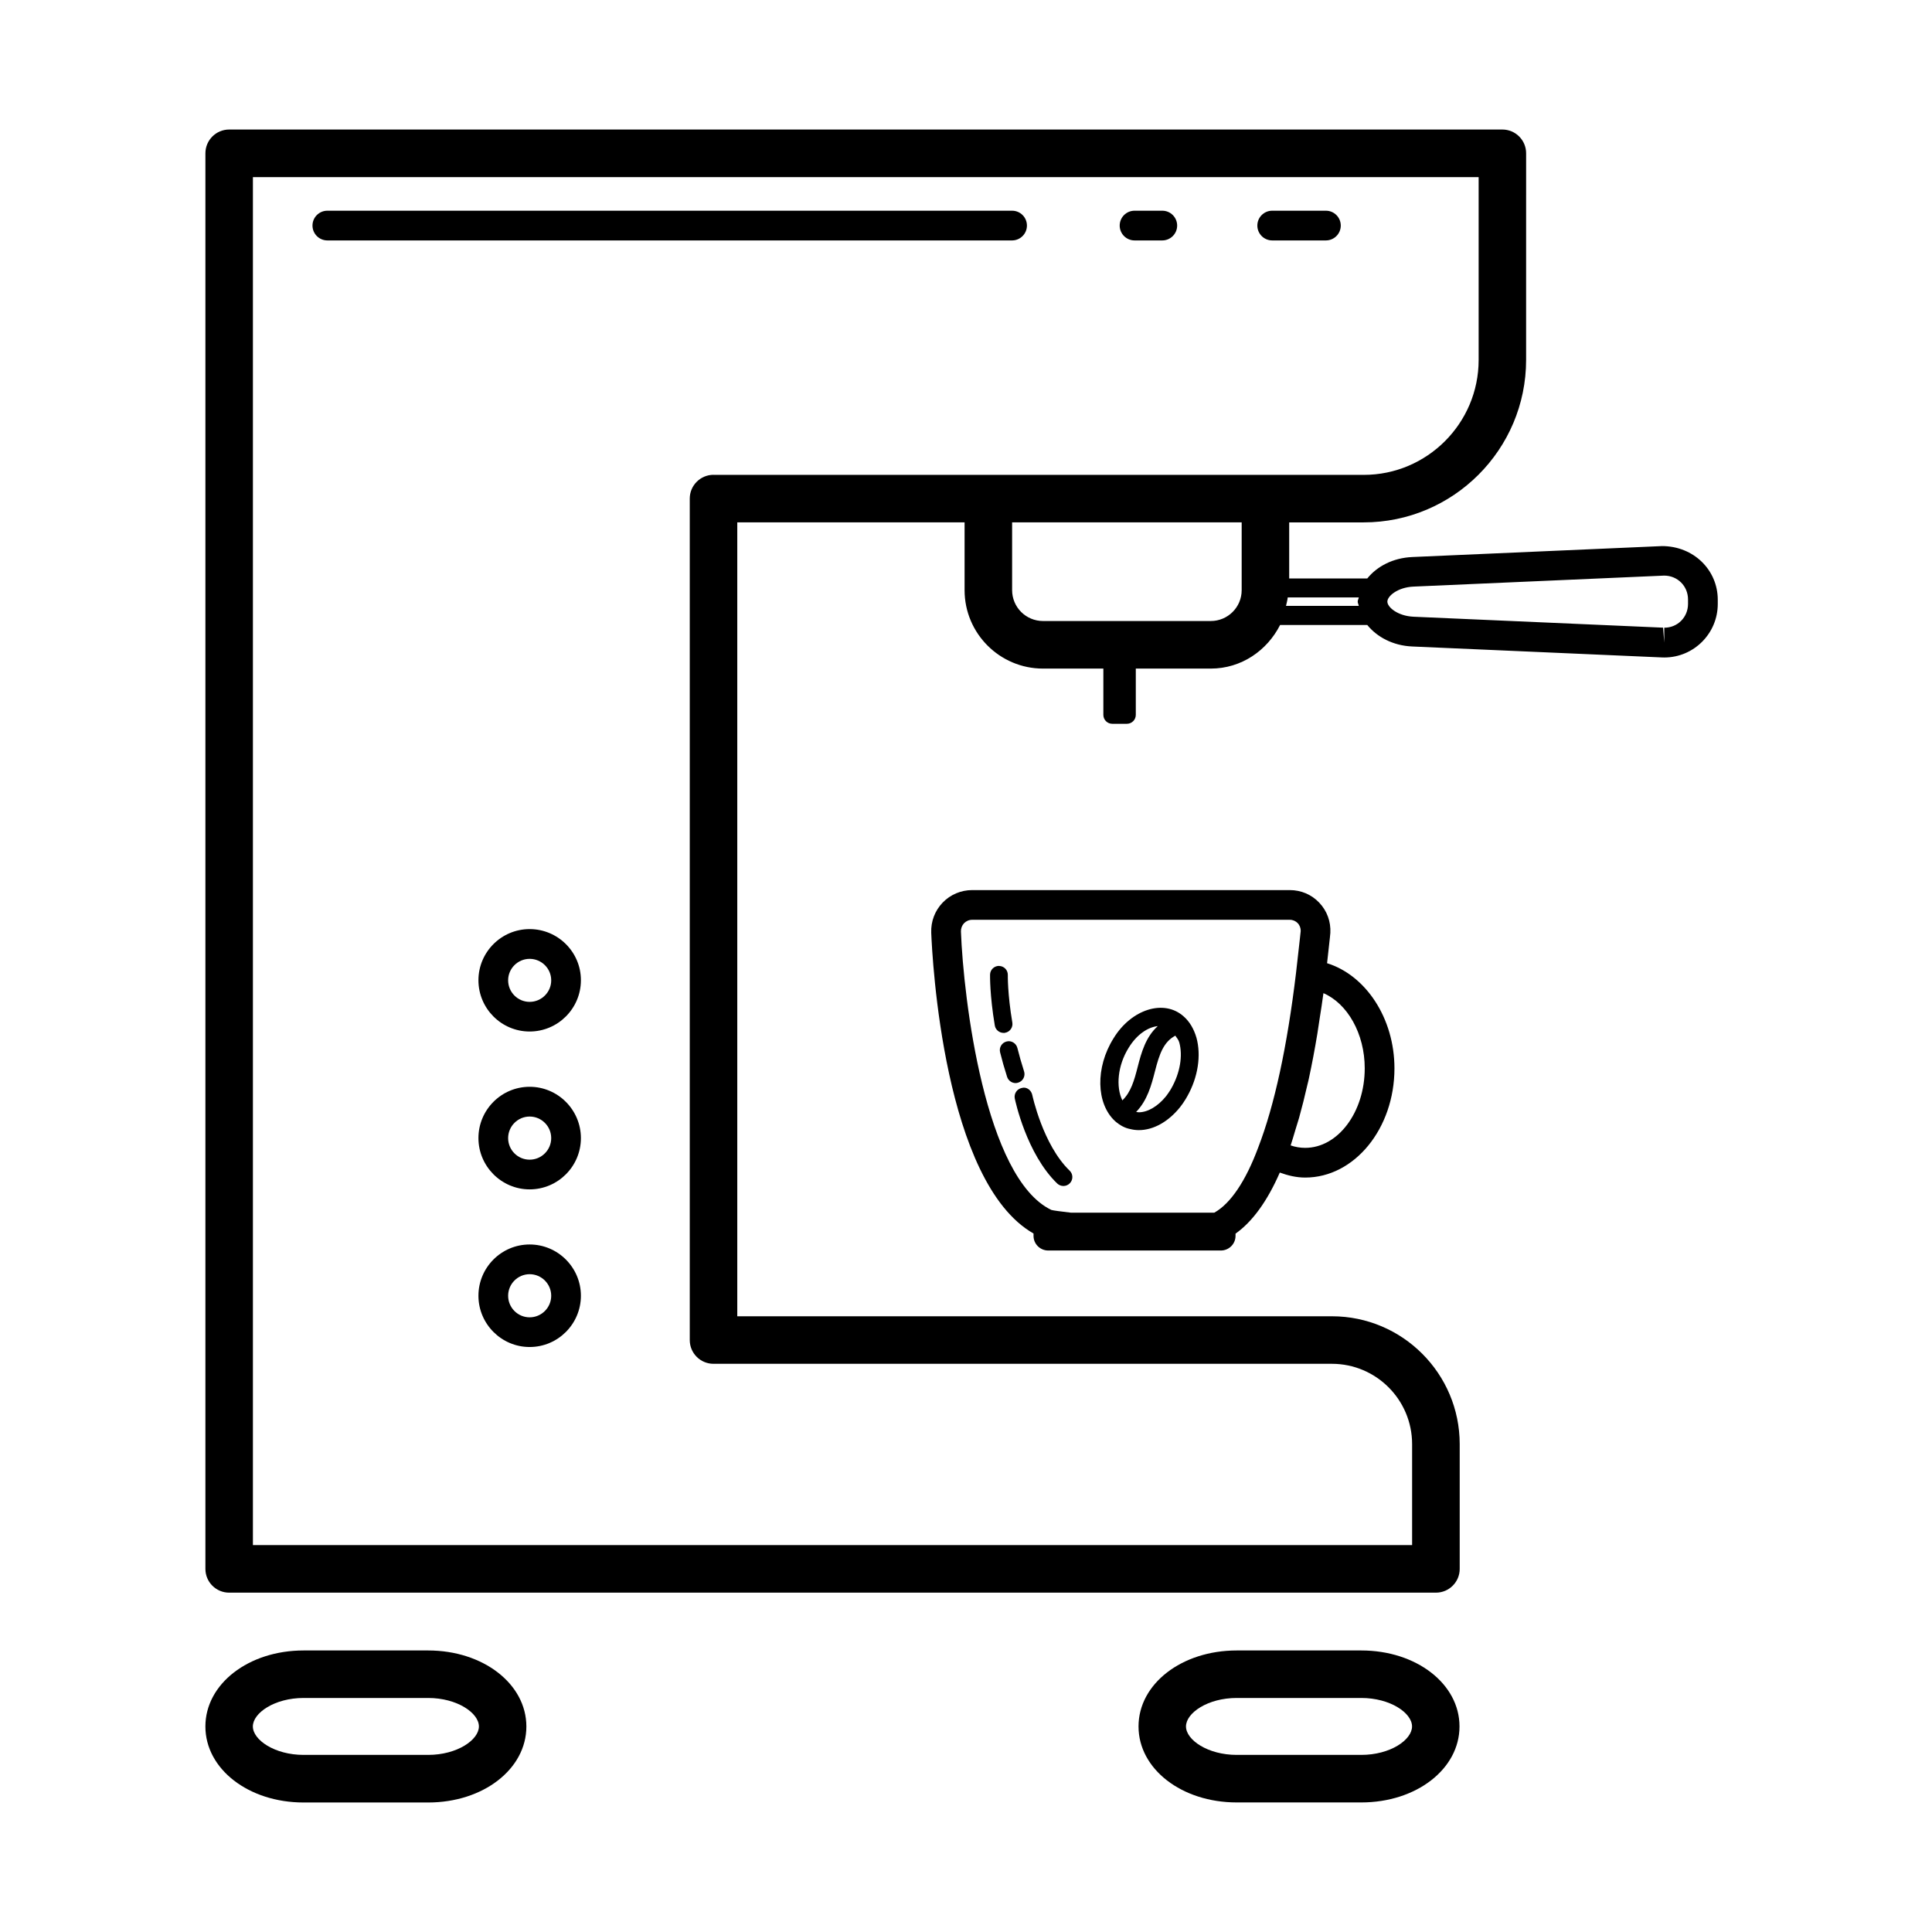
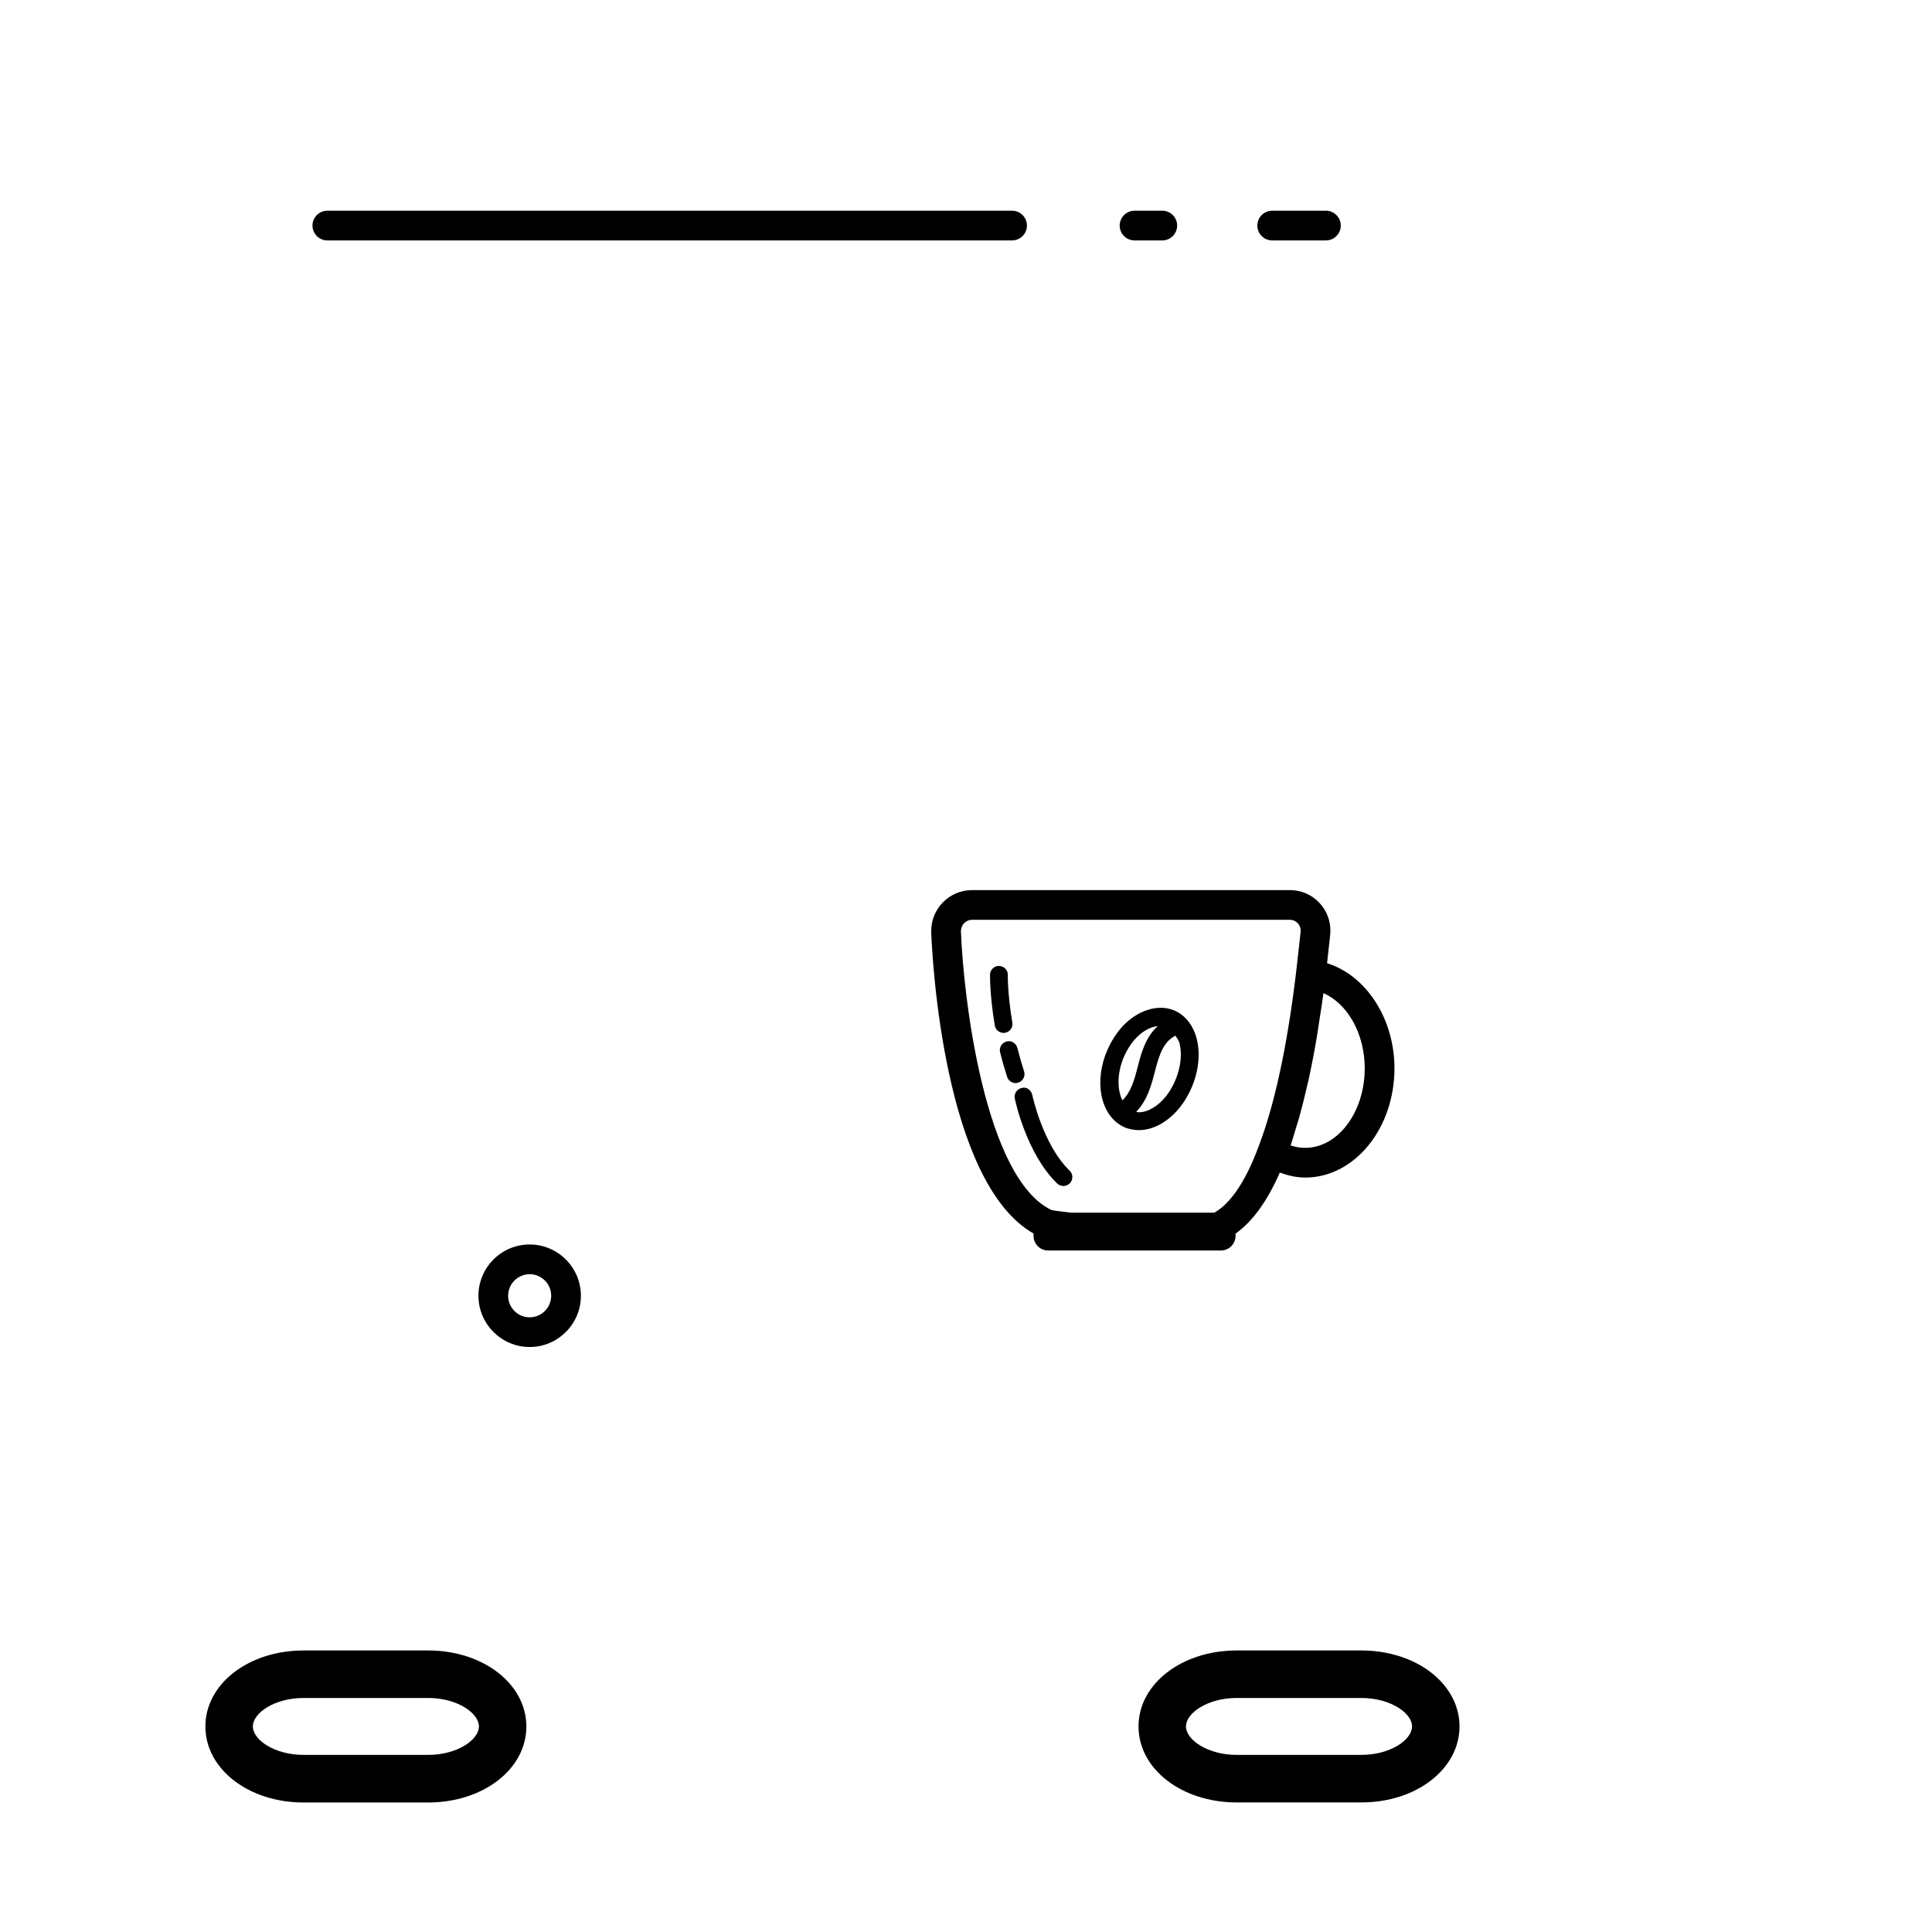
<svg xmlns="http://www.w3.org/2000/svg" fill="#000000" width="800px" height="800px" version="1.1" viewBox="144 144 512 512">
  <g>
    <path d="m421.8 475.4h45.723c2.156 0 3.906-1.73 3.906-3.891v-0.582c4.488-3.18 8.422-8.613 11.73-16.184 2.172 0.789 4.394 1.324 6.738 1.324 13.035 0 23.648-12.973 23.648-28.938 0-13.289-7.59-24.672-17.855-27.867 0.836-7.414 0.867-7.996 0.867-8.031 0.156-2.992-0.883-5.84-2.93-7.996-2.047-2.172-4.832-3.352-7.84-3.352h-84.121c-2.992 0-5.793 1.18-7.856 3.32-2.062 2.156-3.133 4.977-3.023 7.981 0.27 6.848 3.305 66.141 27.109 79.711v0.613c-0.004 2.156 1.746 3.891 3.902 3.891zm83.867-48.273c0 11.602-7.086 21.066-15.777 21.066-1.324 0-2.613-0.219-3.856-0.645 0.426-1.242 0.82-2.676 1.227-4.016 0.332-1.086 0.676-2.141 1.008-3.289 0.77-2.769 1.512-5.715 2.219-8.832 0.125-0.551 0.27-1.023 0.379-1.605 0.805-3.731 1.559-7.699 2.25-11.887 0.203-1.258 0.395-2.644 0.598-3.953 0.348-2.25 0.707-4.41 1.008-6.769 6.363 2.754 10.945 10.719 10.945 19.93zm-107.01-36.242c-0.031-0.836 0.27-1.621 0.82-2.219 0.566-0.582 1.34-0.914 2.188-0.914h84.121c0.836 0 1.59 0.332 2.125 0.898 0.535 0.566 0.82 1.355 0.789 2.078-0.016 0.188-0.156 1.605-1.242 11.133-2.348 19.539-5.715 35.094-10.027 46.258-3.305 8.879-7.32 14.832-11.586 17.223-0.016 0-0.062 0.031-0.078 0.031h-37.957c-2.707-0.316-4.676-0.582-5.18-0.723-17.629-8.414-23.297-56.102-23.973-73.766z" />
    <path d="m443.53 443.21c0.738 0.188 1.512 0.285 2.281 0.285 3.84 0 7.809-2.203 10.941-6.109 0.52-0.676 1.023-1.371 1.465-2.125l0.457-0.789c2.801-4.977 3.699-10.785 2.394-15.492-0.691-2.363-1.844-4.266-3.371-5.606-5.195-4.676-13.887-1.953-18.609 5.809-4.816 7.684-4.644 17.32 0.457 21.965 1.309 1.133 2.644 1.812 3.984 2.062zm10.926-10.863-0.301 0.52c-0.363 0.598-0.77 1.133-1.133 1.637-2.156 2.676-4.863 4.266-7.211 4.266-0.219 0-0.473-0.062-0.723-0.094 2.961-3.055 4.047-7.086 4.992-10.785 1.195-4.676 2.297-7.762 5.398-9.43 0.348 0.582 0.82 1.008 1.039 1.793 0.977 3.5 0.219 8.047-2.062 12.094zm-11.352-10.672c2.094-3.434 4.992-5.449 7.715-5.746-3.195 2.883-4.344 6.992-5.32 10.816-0.914 3.574-1.793 6.691-4.062 8.863-1.75-3.574-1.262-9.242 1.668-13.934z" />
    <path d="m425.82 458.3c0.613 0 1.242-0.25 1.699-0.723 0.914-0.945 0.883-2.441-0.062-3.352-7.086-6.832-9.871-19.965-9.902-20.074-0.27-1.273-1.512-2.203-2.785-1.828-1.273 0.27-2.094 1.512-1.844 2.785 0.125 0.598 3.102 14.672 11.258 22.547 0.438 0.41 1.035 0.645 1.637 0.645z" />
    <path d="m413.85 430.9c1.242-0.379 1.938-1.715 1.543-2.961-0.691-2.156-1.289-4.266-1.777-6.219-0.316-1.258-1.621-2.047-2.852-1.715-1.273 0.316-2.047 1.59-1.73 2.867 0.504 2.047 1.133 4.25 1.859 6.519 0.332 0.992 1.258 1.637 2.25 1.637 0.238 0 0.473-0.047 0.707-0.129z" />
    <path d="m410.34 417.7c1.289-0.219 2.156-1.434 1.938-2.723-1.289-7.621-1.195-12.531-1.195-12.578 0.031-1.309-0.992-2.379-2.297-2.41-0.016-0.016-0.031-0.016-0.047-0.016-1.273 0-2.332 1.023-2.363 2.297 0 0.219-0.109 5.367 1.258 13.492 0.188 1.148 1.195 1.969 2.332 1.969 0.105 0.016 0.23 0 0.375-0.031z" />
    <path d="m495.38 199.84h-14.234c-2.172 0-3.938 1.762-3.938 3.938 0 2.172 1.762 3.938 3.938 3.938h14.234c2.172 0 3.938-1.762 3.938-3.938 0-2.172-1.766-3.938-3.938-3.938z" />
    <path d="m452.02 199.84h-7.352c-2.172 0-3.938 1.762-3.938 3.938 0 2.172 1.762 3.938 3.938 3.938h7.352c2.172 0 3.938-1.762 3.938-3.938 0-2.172-1.762-3.938-3.938-3.938z" />
    <path d="m412.21 199.84h-181.46c-2.172 0-3.938 1.766-3.938 3.938s1.762 3.938 3.938 3.938h181.46c2.172 0 3.938-1.762 3.938-3.938 0-2.172-1.746-3.938-3.938-3.938z" />
    <path d="m257.47 581.39h-33.016c-14.594 0-26.023 8.863-26.023 20.137-0.004 11.273 11.43 20.152 26.023 20.152h33.016c14.594 0 26.023-8.863 26.023-20.137 0-11.273-11.43-20.152-26.023-20.152zm0 27.676h-33.016c-7.684 0-13.445-3.984-13.445-7.543 0-3.559 5.746-7.543 13.445-7.543h33.016c7.684 0 13.445 3.984 13.445 7.543 0 3.562-5.762 7.543-13.445 7.543z" />
    <path d="m504.76 581.39h-33.016c-14.594 0-26.023 8.863-26.023 20.137 0 11.273 11.43 20.137 26.023 20.137h33.016c14.594 0 26.023-8.863 26.023-20.137 0.004-11.273-11.426-20.137-26.023-20.137zm0 27.676h-33.016c-7.684 0-13.445-3.984-13.445-7.543 0-3.559 5.746-7.543 13.445-7.543h33.016c7.684 0 13.445 3.984 13.445 7.543 0 3.562-5.762 7.543-13.445 7.543z" />
-     <path d="m584.43 288.72h-0.016l-66.125 2.898c-5.164 0.219-9.398 2.504-11.949 5.684h-20.691v-14.863h19.742c23.727 0 43.043-19.316 43.043-43.043l0.004-54.773c0-3.481-2.816-6.297-6.297-6.297h-337.41c-3.481 0-6.297 2.832-6.297 6.297v375.15c0 3.481 2.816 6.297 6.297 6.297h319.81c3.481 0 6.297-2.832 6.297-6.297v-33.062c0-18.688-15.176-33.883-33.852-33.883h-157.6v-210.39h60.238v17.965c0 11.461 9.32 20.781 20.781 20.781h15.996v12.266c0 1.309 1.055 2.363 2.363 2.363h3.871c1.309 0 2.363-1.055 2.363-2.363v-12.266h19.867c8.109 0 14.941-4.785 18.375-11.555h23.098c2.566 3.164 6.785 5.481 11.934 5.699l66.125 2.898 0.66 0.016c7.809 0 14.168-6.359 14.168-14.184v-1.152c-0.016-7.824-6.359-14.188-14.797-14.188zm-251.34-18.891c-3.481 0-6.297 2.832-6.297 6.297v223c0 3.481 2.816 6.297 6.297 6.297h163.88c11.73 0 21.254 9.539 21.254 21.285v26.75h-307.2v-362.52h324.83v48.461c0 16.781-13.664 30.449-30.449 30.449h-172.32zm131.78 38.746h-44.461c-4.519 0-8.188-3.652-8.188-8.188v-17.949h60.836v17.965c0 4.519-3.668 8.172-8.188 8.172zm19.934-4c0.156-0.754 0.379-1.48 0.457-2.25h18.828c-0.047 0.379-0.285 0.723-0.285 1.117 0 0.395 0.234 0.738 0.285 1.117h-19.285zm106.54-0.535c0 3.543-2.769 6.312-6.297 6.312v3.938l-0.316-3.953-66.125-2.898c-4.188-0.188-6.941-2.519-6.941-4s2.769-3.809 6.941-3.984l66.41-2.914c3.559 0 6.328 2.785 6.328 6.328z" />
    <path d="m284.36 473.8c-7.496 0-13.57 6.109-13.57 13.586s6.094 13.586 13.57 13.586c7.496 0 13.586-6.109 13.586-13.586s-6.094-13.586-13.586-13.586zm0 19.305c-3.148 0-5.699-2.566-5.699-5.715 0-3.148 2.566-5.715 5.699-5.715 3.148 0 5.715 2.566 5.715 5.715 0 3.148-2.566 5.715-5.715 5.715z" />
-     <path d="m284.36 432.01c-7.496 0-13.57 6.109-13.57 13.586s6.09 13.602 13.57 13.602c7.496 0 13.586-6.109 13.586-13.586 0-7.481-6.094-13.602-13.586-13.602zm0 19.316c-3.148 0-5.699-2.566-5.699-5.715s2.566-5.715 5.699-5.715c3.148 0 5.715 2.566 5.715 5.715s-2.566 5.715-5.715 5.715z" />
-     <path d="m284.36 390.22c-7.496 0-13.57 6.094-13.57 13.555 0 7.496 6.094 13.586 13.57 13.586 7.496 0 13.586-6.109 13.586-13.586 0.016-7.465-6.094-13.555-13.586-13.555zm0 19.285c-3.148 0-5.699-2.566-5.699-5.715 0-3.133 2.566-5.684 5.699-5.684 3.148 0 5.715 2.551 5.715 5.684 0.016 3.133-2.566 5.715-5.715 5.715z" />
  </g>
</svg>